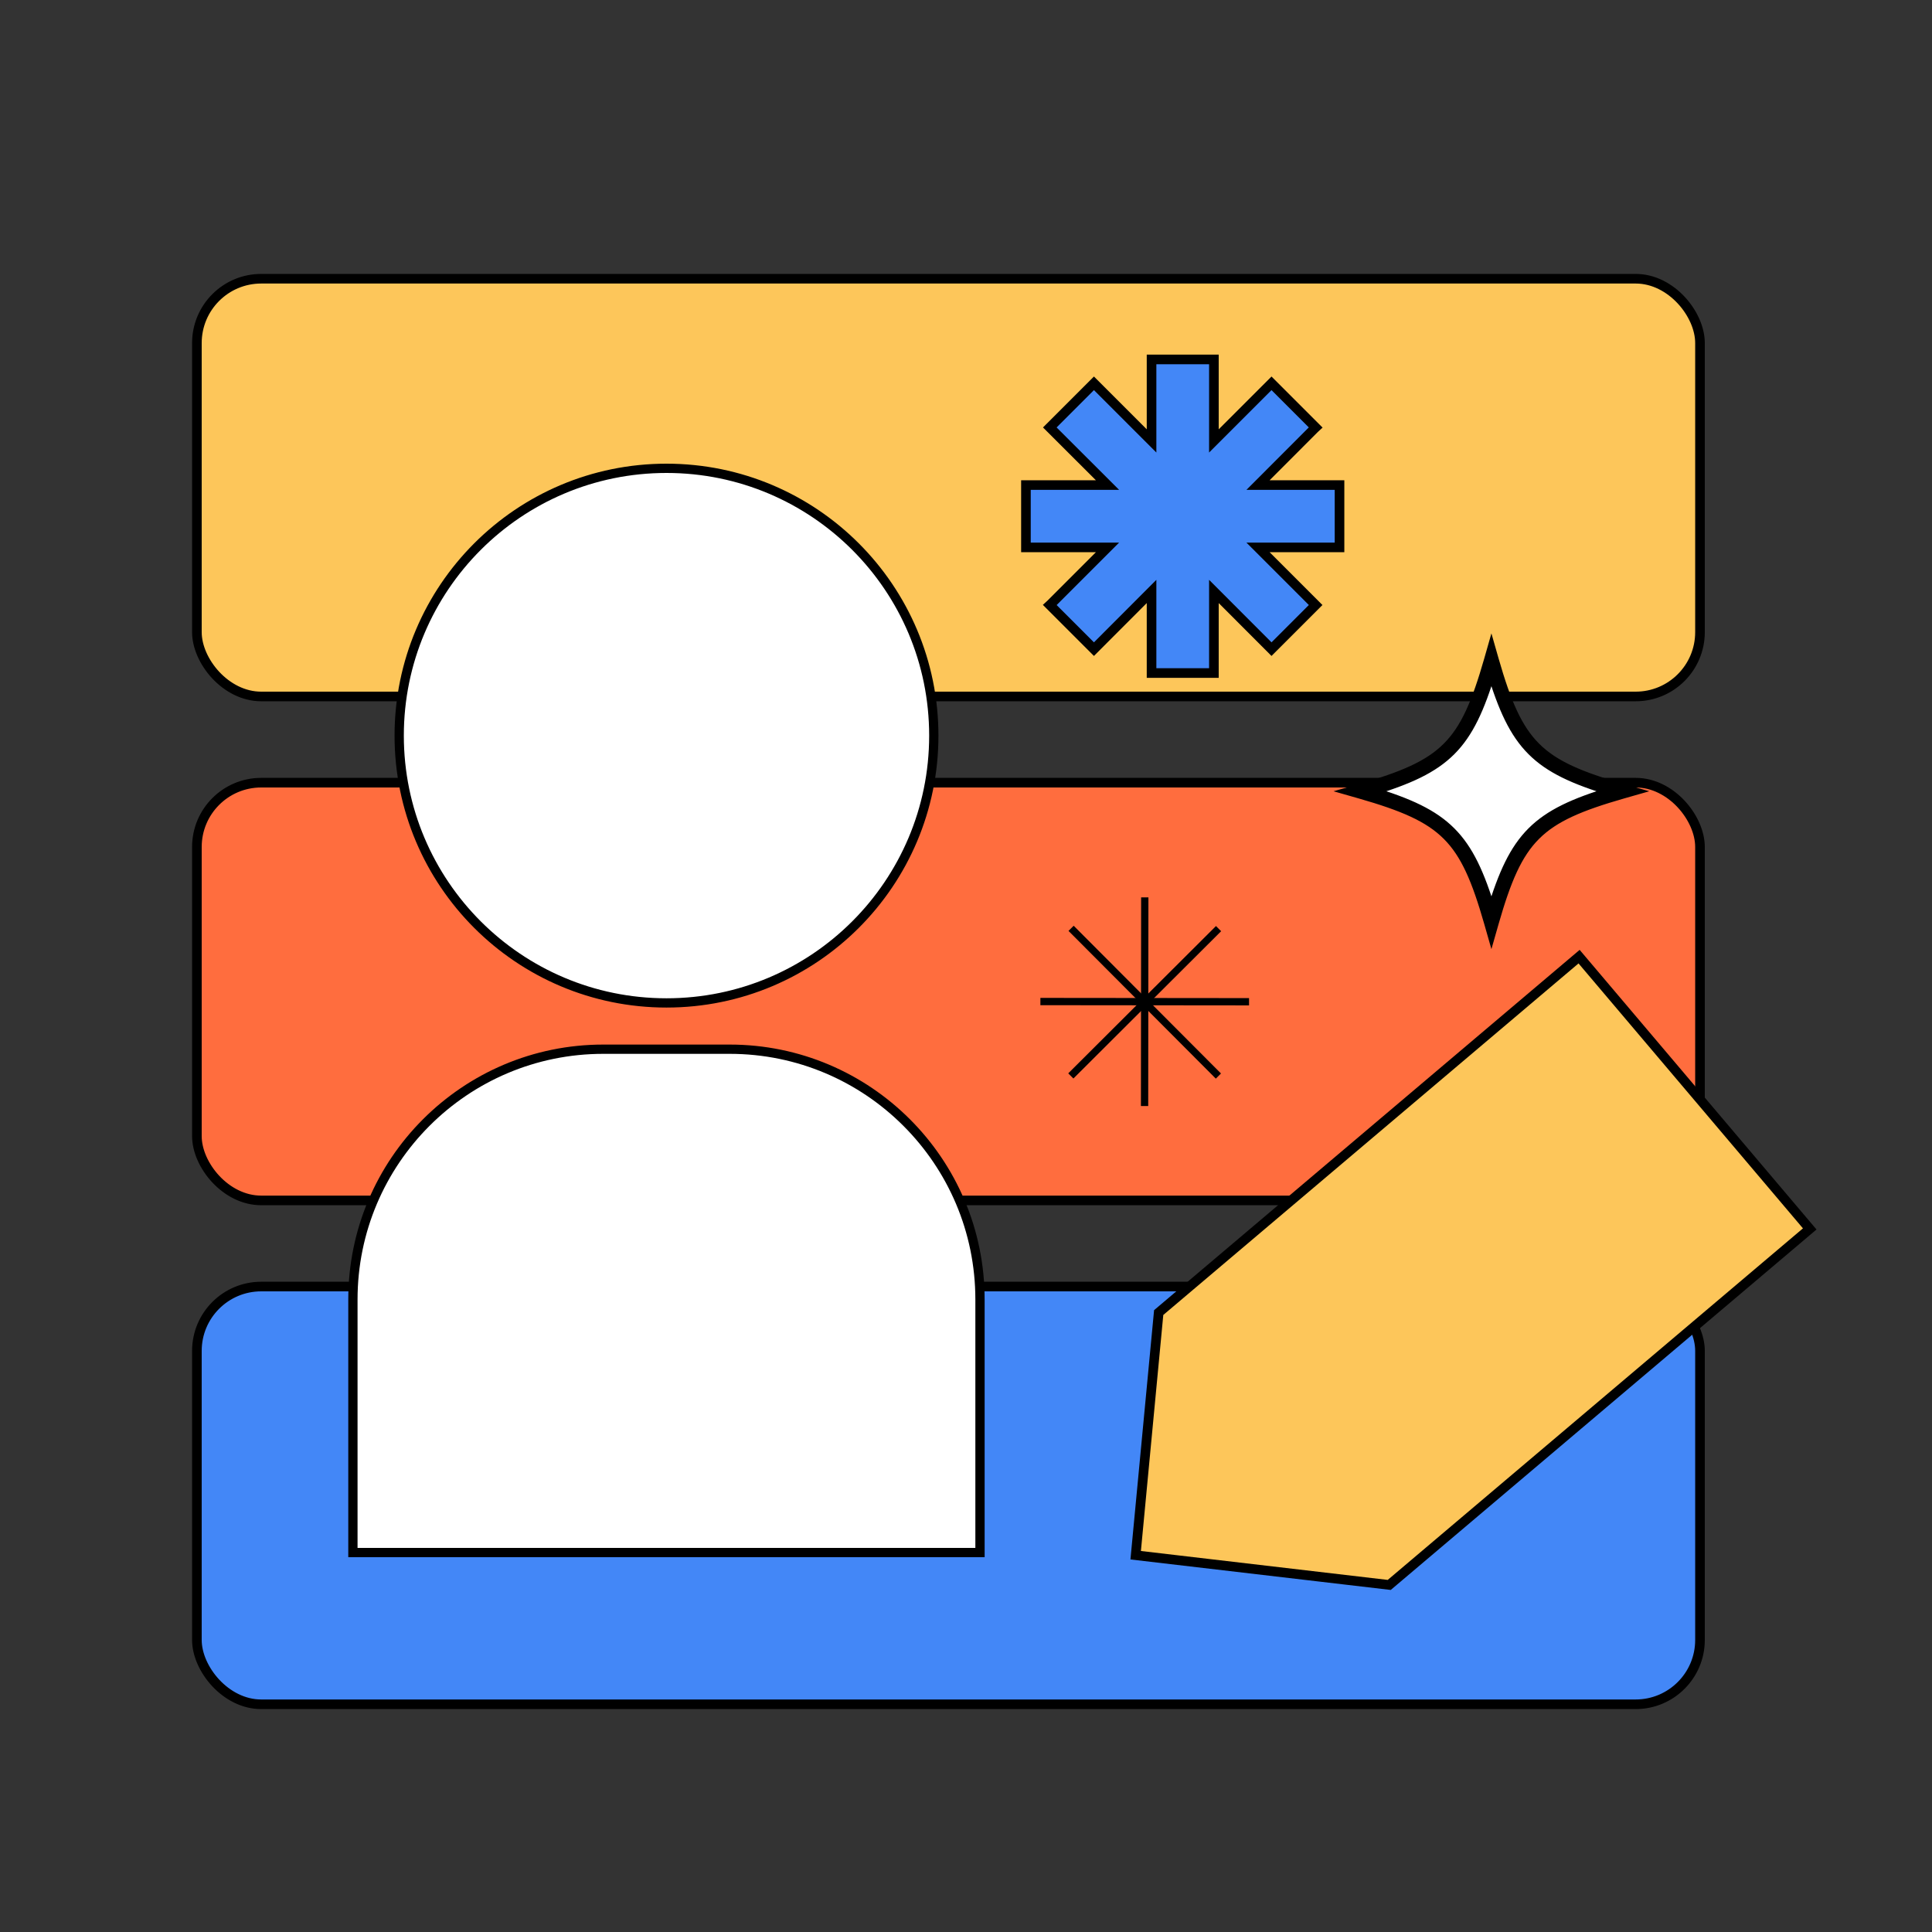
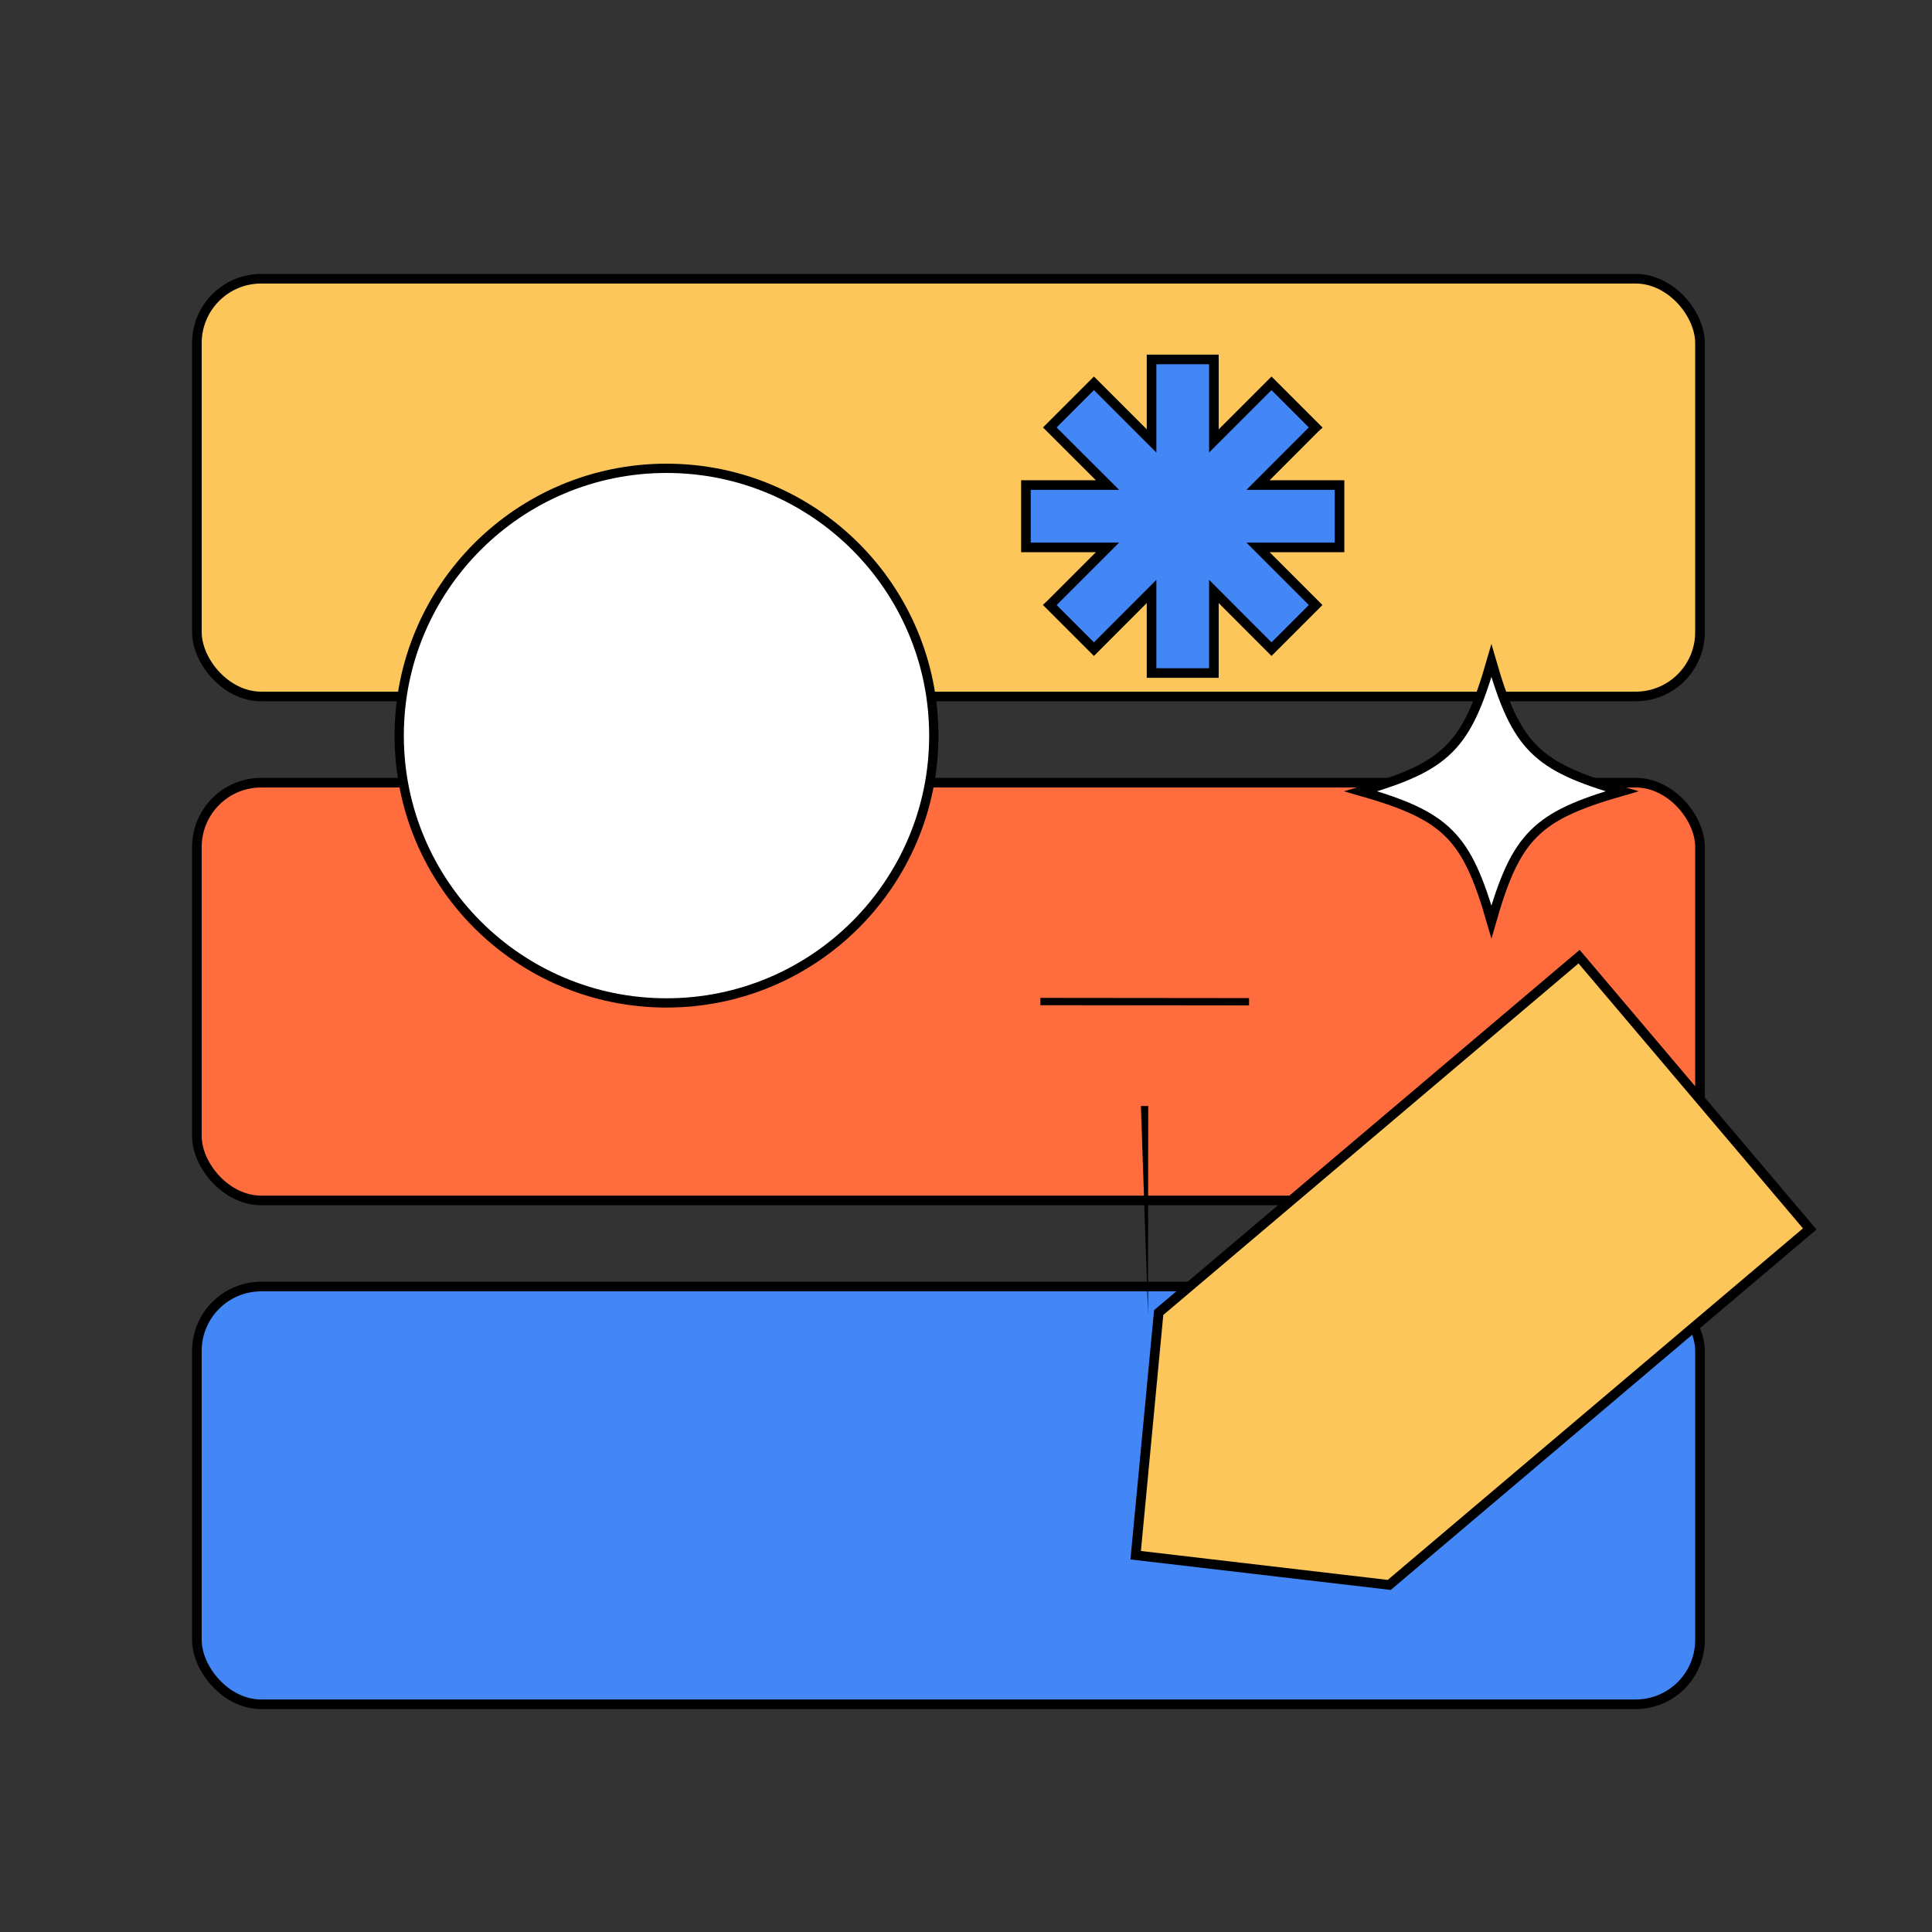
<svg xmlns="http://www.w3.org/2000/svg" viewBox="0 0 225 225">
  <rect x="0" y="0" width="225" height="225" fill="#333333" stroke="none" />
  <g stroke="#000">
    <rect fill="#4387f7" height="48.65" rx="7.49" stroke-miterlimit="10" stroke-width="1.12" width="175.05" x="22.93" y="149.83" />
    <rect fill="#ff6d3e" height="48.65" rx="7.49" stroke-miterlimit="10" stroke-width="1.12" width="175.05" x="22.93" y="91.15" />
    <rect fill="#fdc65a" height="48.65" rx="7.49" stroke-miterlimit="10" stroke-width="1.12" width="175.05" x="22.93" y="32.46" />
    <path d="m156 56.49h-9.49l6.58-6.59.13-.12-5.14-5.14-6.71 6.71v-9.49h-7.26v9.49l-6.71-6.71-5.14 5.14 6.72 6.71h-9.5v7.26h9.5l-6.59 6.59-.13.12 5.14 5.14 6.71-6.72v9.5h7.26v-9.5l6.71 6.72 5.14-5.14-6.71-6.71h9.49z" fill="#4387f7" stroke-miterlimit="10" stroke-width="1.12" />
  </g>
-   <path d="m121.18 116.25h24.3v.85h-24.3z" transform="matrix(.001 -1 1 .001 16.5 249.87)" />
+   <path d="m121.18 116.25v.85h-24.3z" transform="matrix(.001 -1 1 .001 16.5 249.87)" />
  <path d="m132.91 104.53h.85v24.3h-.85z" transform="matrix(.001 -1 1 .001 16.5 249.87)" />
-   <path d="m121.18 116.25h24.3v.85h-24.3z" transform="matrix(.708 -.706 .706 .708 -43.46 128.25)" />
-   <path d="m132.91 104.53h.85v24.3h-.85z" transform="matrix(.708 -.706 .706 .708 -43.46 128.24)" />
  <g stroke="#000">
    <g fill="#fff" stroke-width="1.08">
      <path d="m188.9 92.15c-10.01 2.88-12.34 5.21-15.21 15.21-2.88-10.01-5.21-12.34-15.21-15.21 10.01-2.88 12.34-5.21 15.21-15.21 2.88 10.01 5.21 12.34 15.21 15.21z" />
-       <path d="m173.69 108.57-.32-1.12c-2.84-9.9-5.09-12.14-14.98-14.98l-1.12-.32 1.12-.32c9.9-2.84 12.14-5.09 14.98-14.98l.32-1.12.32 1.12c2.85 9.9 5.09 12.14 14.98 14.98l1.12.32-1.12.32c-9.9 2.84-12.14 5.09-14.98 14.98zm-14.03-16.42c8.83 2.66 11.37 5.2 14.03 14.03 2.66-8.83 5.2-11.37 14.03-14.03-8.83-2.66-11.37-5.2-14.03-14.03-2.66 8.83-5.2 11.37-14.03 14.03z" />
      <circle cx="77.62" cy="85.67" r="31.13" />
-       <path d="m70.25 122.19h14.73c16.09 0 29.15 13.06 29.15 29.15v29.47h-73.03v-29.47c0-16.09 13.06-29.15 29.15-29.15z" />
    </g>
    <path d="m161.79 184.58-29.53-3.46 2.68-28.26 48.96-41.45 26.86 31.71z" fill="#fdc65a" stroke-miterlimit="10" stroke-width="1.12" />
  </g>
</svg>